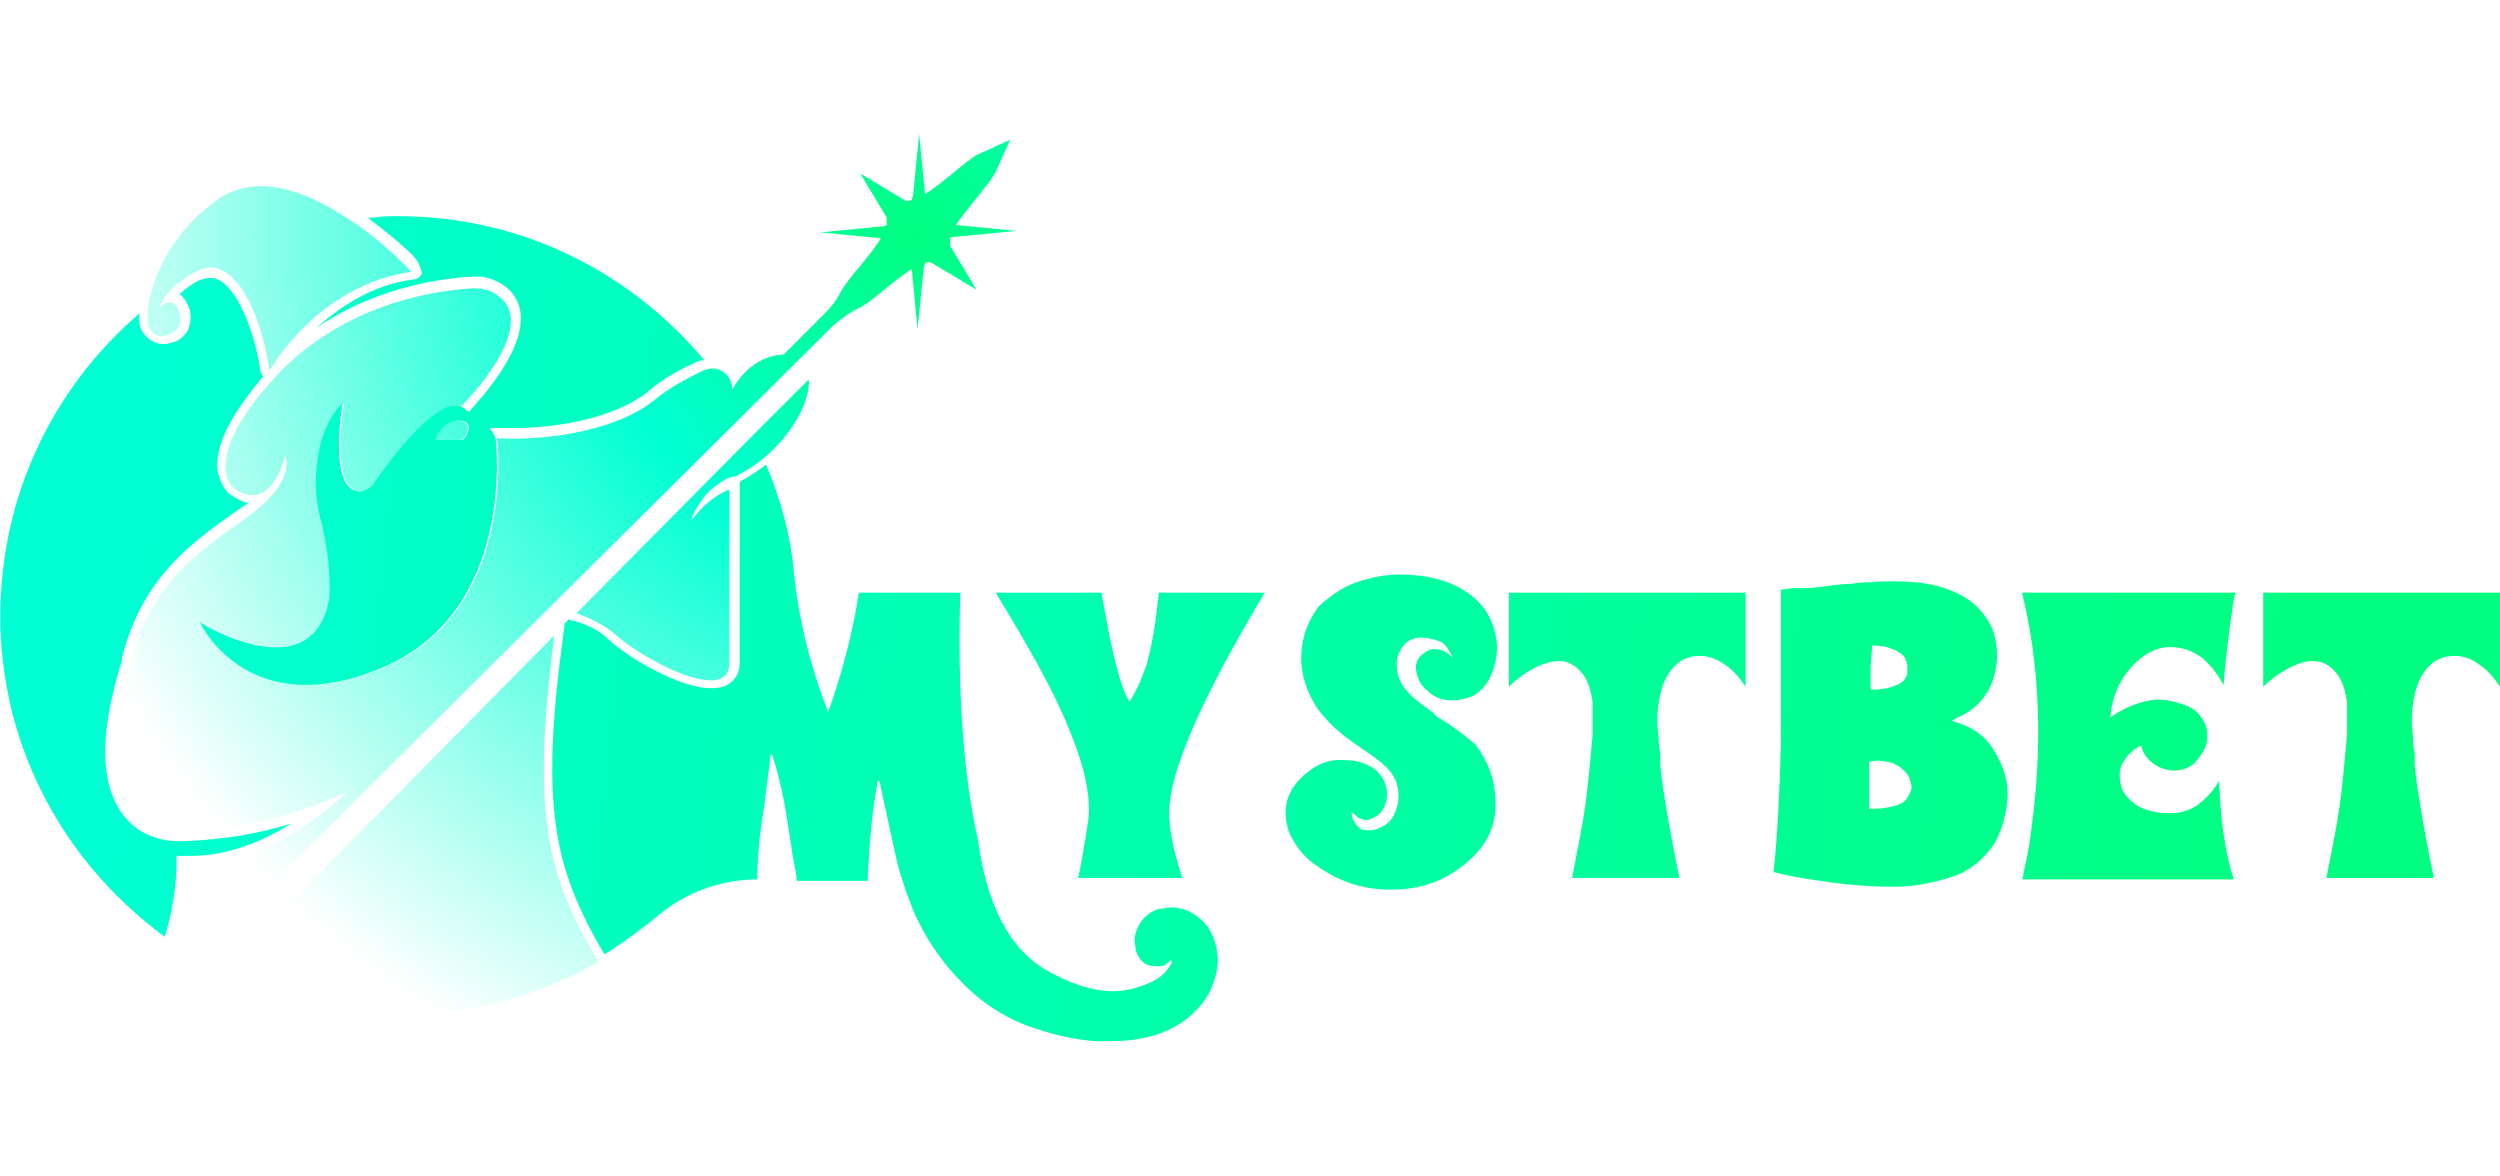
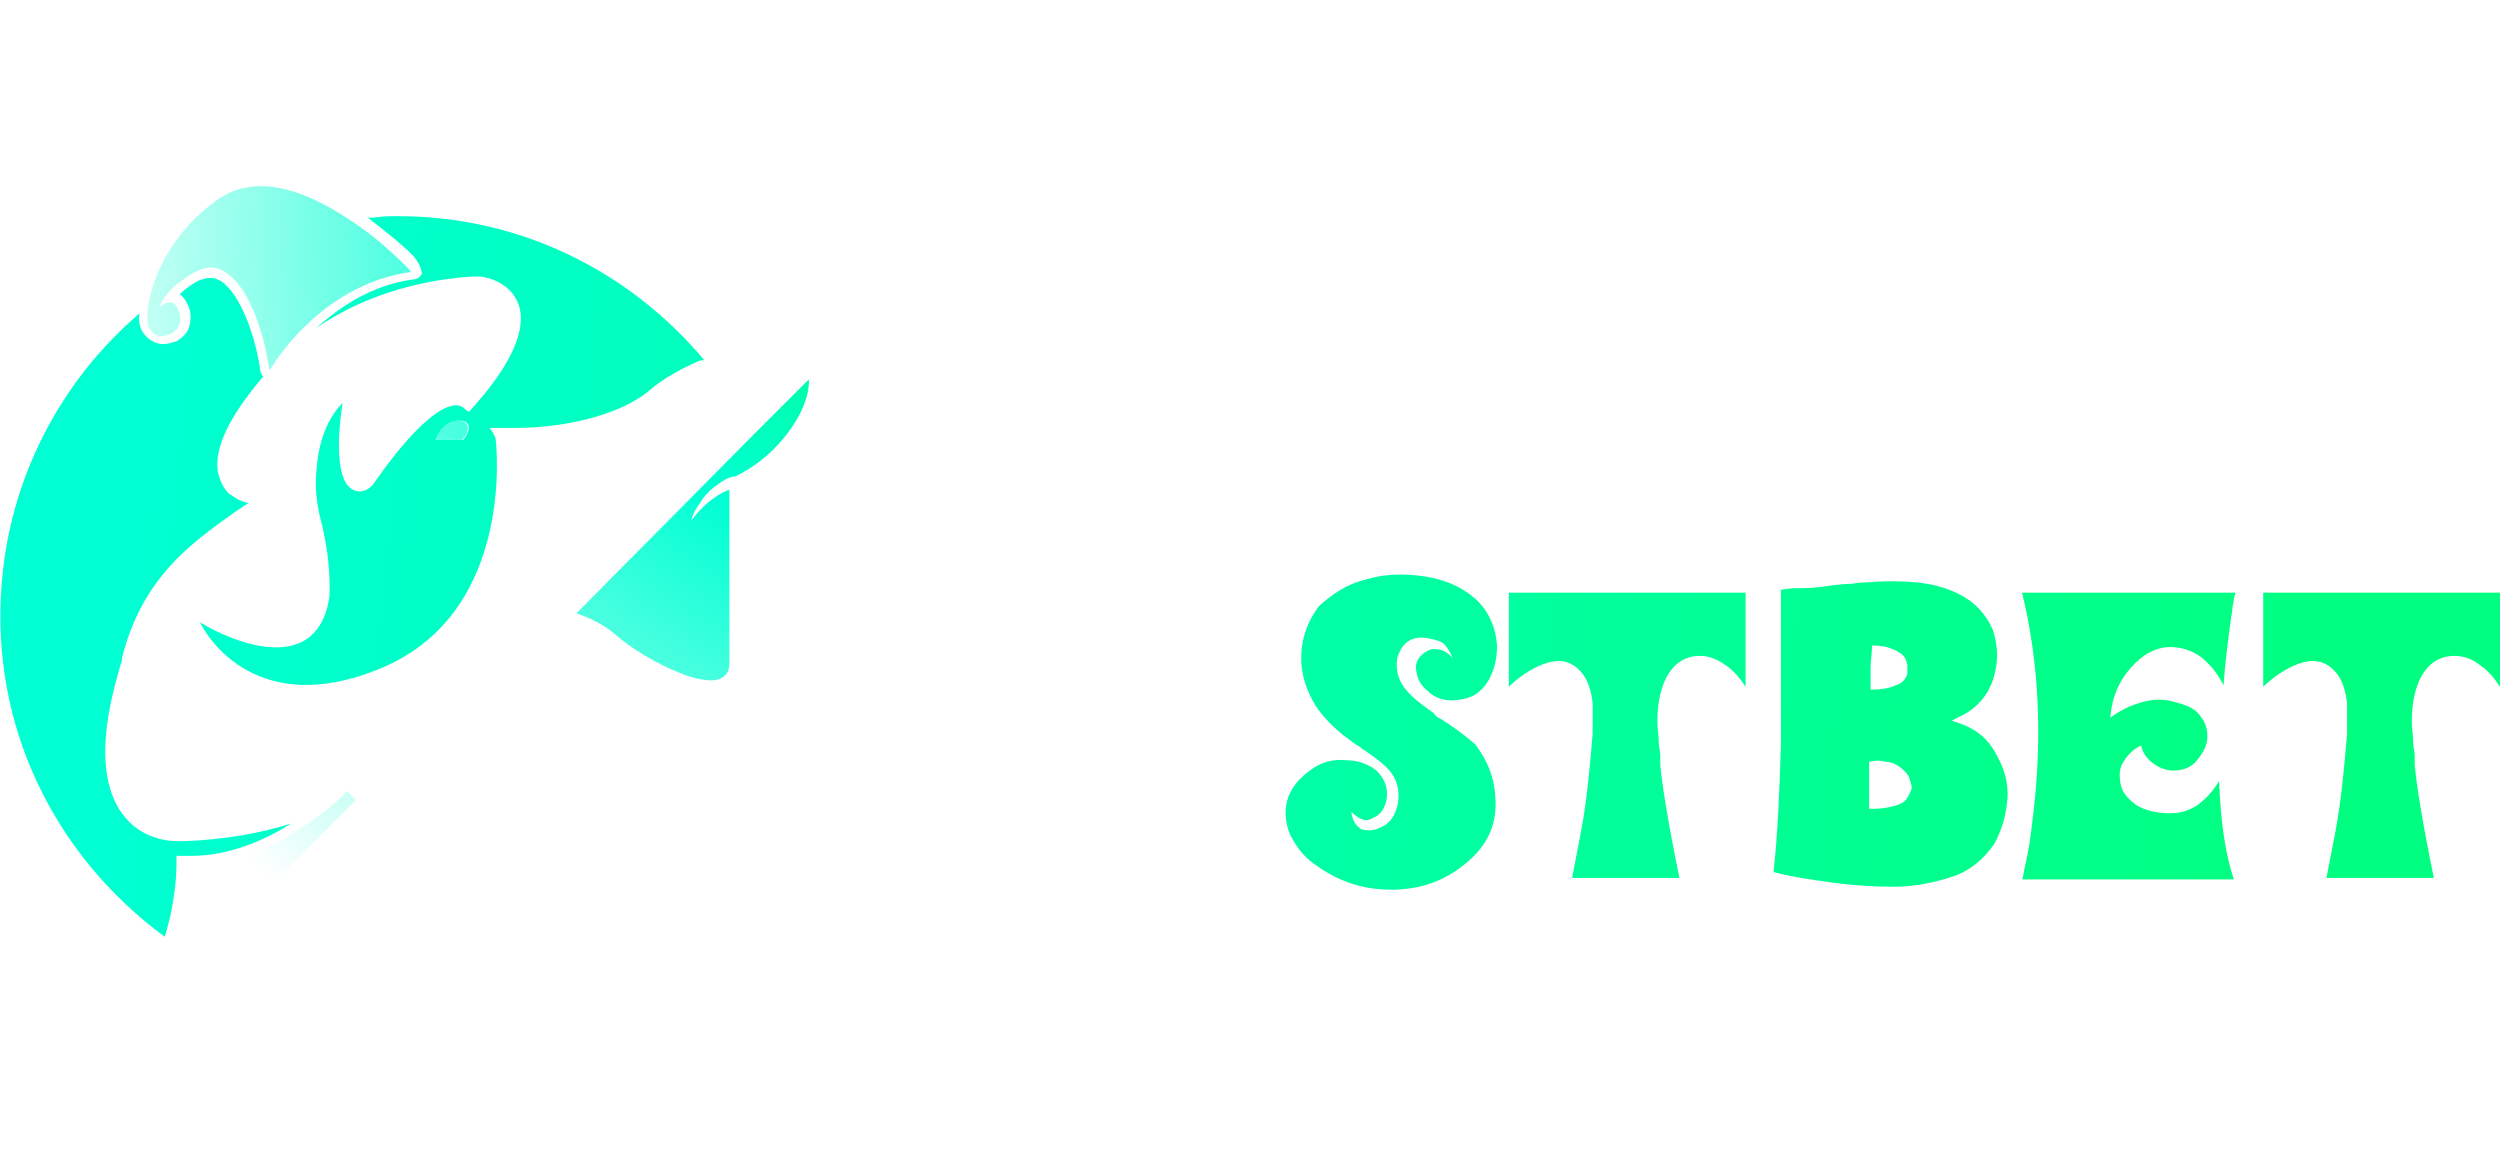
<svg xmlns="http://www.w3.org/2000/svg" version="1.1" id="Layer_1" x="0px" y="0px" width="170px" height="80px" viewBox="0 0 170 80" style="enable-background:new 0 0 170 80;" xml:space="preserve">
  <style type="text/css">
	.st0{fill:url(#SVGID_1_);}
	.st1{fill:url(#SVGID_00000013911652158272711850000013709763033960046740_);}
	.st2{fill:url(#SVGID_00000153685076723375322780000003481070633217008773_);}
	.st3{fill:url(#SVGID_00000042011204852686791320000007863610118112851609_);}
	.st4{fill:url(#SVGID_00000085944465319995698080000004977623947279826857_);}
	.st5{fill:url(#SVGID_00000106835862192266703180000001884411056245762728_);}
	.st6{fill:url(#SVGID_00000018959961830432987790000003279164835542640823_);}
	.st7{fill:url(#SVGID_00000105390892318115785980000000918922082387244690_);}
	.st8{fill:url(#SVGID_00000026151468858385517750000007963147269543209899_);}
	.st9{fill:url(#SVGID_00000032645016938038249340000003788009942609857692_);}
	.st10{fill:url(#SVGID_00000106839514625390032930000008104778382188962719_);}
	.st11{fill:url(#SVGID_00000136388948954841779120000011277086127674430593_);}
	.st12{fill:url(#SVGID_00000090992625775699443000000000422429290344404662_);}
	.st13{fill:url(#SVGID_00000102511240109304731580000006747916831957344440_);}
	.st14{fill:url(#SVGID_00000001639596606715281300000009884890213083119515_);}
</style>
  <g id="Layer_1-2">
    <g>
      <radialGradient id="SVGID_1_" cx="62.207" cy="65.987" r="62.14" gradientTransform="matrix(1 0 0 -1 0 82)" gradientUnits="userSpaceOnUse">
        <stop offset="0" style="stop-color:#00FF80" />
        <stop offset="0.36" style="stop-color:#00FFD3" />
        <stop offset="1" style="stop-color:#00FFD3;stop-opacity:0" />
      </radialGradient>
      <path class="st0" d="M48.6,33.1c-0.3,0.2-0.7,0.6-1,1.1c-0.3,0.4-0.5,0.8-0.6,1.2c0.3-0.4,0.8-1,1.5-1.5c0.4-0.3,0.8-0.5,1.1-0.6    v11.9c-0.2,2.7-5.9-0.4-7.7-2c-0.9-0.8-1.9-1.2-2.7-1.5c0,0,0,0,0,0l12.1-12.2l3.7-3.7c0.1,1.4-1,3.6-3,5.3    c-0.6,0.5-1.2,0.9-2,1.3c-0.5,0.2-0.5,0.2,0,0C49.5,32.4,49,32.8,48.6,33.1z" />
      <radialGradient id="SVGID_00000155853192636437745120000004165404189361870225_" cx="62.207" cy="65.987" r="62.14" gradientTransform="matrix(1 0 0 -1 0 82)" gradientUnits="userSpaceOnUse">
        <stop offset="0" style="stop-color:#00FF80" />
        <stop offset="0.36" style="stop-color:#00FFD3" />
        <stop offset="1" style="stop-color:#00FFD3;stop-opacity:0" />
      </radialGradient>
-       <path style="fill:url(#SVGID_00000155853192636437745120000004165404189361870225_);" d="M37.7,43.2c-1.6,12.2-0.5,16.4,3,22.2    c-4,2.3-8.6,3.6-13.6,3.6c-4.4,0-8.4-1-12.1-2.8L37.7,43.2z" />
      <radialGradient id="SVGID_00000080171452762142116490000013306424358194355638_" cx="62.207" cy="65.987" r="62.14" gradientTransform="matrix(1 0 0 -1 0 82)" gradientUnits="userSpaceOnUse">
        <stop offset="0" style="stop-color:#00FF80" />
        <stop offset="0.36" style="stop-color:#00FFD3" />
        <stop offset="1" style="stop-color:#00FFD3;stop-opacity:0" />
      </radialGradient>
-       <path style="fill:url(#SVGID_00000080171452762142116490000013306424358194355638_);" d="M31.4,27.6c-1.4-0.4-3.9,2.4-5.9,5.3    c-0.2,0.3-0.7,0.6-1.1,0.5c-2-0.3-1-6-1-6c-1.3,1.3-1.7,3.2-1.8,4.8c-0.1,1.2,0.1,2.4,0.4,3.5c0.2,0.9,0.6,2.7,0.5,4.9    c-1,6.4-8.6,1.9-8.8,1.7c0.1,0.3,3.4,6.9,12.4,3.1c9.2-3.9,7.7-15.6,7.7-15.6c3.9,0.2,8.4-0.7,10.7-2.6c1.1-0.9,2.3-1.5,3.3-2    c0.3-0.1,0.7-0.2,1-0.1c0.6,0.2,1,0.7,1,1.4c0.6-1.1,1.7-2.3,3.5-2.4l2.8-2.8c0.4-0.4,0.8-0.9,1.1-1.5v0c0.4-0.8,2-2.4,2.7-3.6    c0,0,0,0,0,0l-4.1-0.4l4.1-0.4c0.1,0,0.3,0,0.4-0.1c0-0.2,0-0.4,0-0.5l-1.8-3l3,1.8c0.1,0.1,0.3,0.1,0.5,0c0-0.1,0.1-0.3,0.1-0.4    l0.4-4.1l0.4,4.1c0,0,0,0,0,0c1.3-0.8,2.8-2.3,3.6-2.7l2.2-1l-1,2.2c-0.4,0.8-1.9,2.4-2.7,3.6l0,0l4.1,0.4l-4.1,0.4    c-0.1,0-0.3,0-0.4,0.1c0,0.2,0,0.4,0,0.5l1.8,3l-3-1.8c-0.2-0.1-0.3-0.1-0.5,0c0,0.1-0.1,0.3-0.1,0.4l-0.4,4.1l-0.4-4.1l0,0    c-1.3,0.8-2.9,2.4-3.7,2.7c-0.6,0.3-1.1,0.7-1.6,1.1L24.2,54.4l-0.6-0.6c-0.1,0.1-4.7,2.5-11.4,2.8c-1.1,0-2.2-0.3-3-1.1    c-2.9-2.9-0.7-9.1-0.3-10.5c1.4-5.5,4.8-7.6,8-9.9c3.3-2.4,2.5-4.1,2.5-4.1c-1.2,4.2-3.5,2.2-3.5,2.2s-2.3-1.7,2.4-7.1    c4.4-5.1,10.5-6.3,13.9-6.5c0.5,0,1.1,0.1,1.5,0.4C37,22,31.4,27.6,31.4,27.6z" />
      <radialGradient id="SVGID_00000057142481392479938960000012941703703926618015_" cx="62.207" cy="65.987" r="62.14" gradientTransform="matrix(1 0 0 -1 0 82)" gradientUnits="userSpaceOnUse">
        <stop offset="0" style="stop-color:#00FF80" />
        <stop offset="0.36" style="stop-color:#00FFD3" />
        <stop offset="1" style="stop-color:#00FFD3;stop-opacity:0" />
      </radialGradient>
      <path style="fill:url(#SVGID_00000057142481392479938960000012941703703926618015_);" d="M31.1,28.6c1.1,0,0.7,1,0.3,1.3h-1.9    C29.5,29.9,30,28.6,31.1,28.6z" />
      <g>
        <linearGradient id="SVGID_00000098222828769675089540000017134023115657340305_" gradientUnits="userSpaceOnUse" x1="7.489" y1="48.088" x2="156.746" y2="32.713" gradientTransform="matrix(1 0 0 -1 0 82)">
          <stop offset="0" style="stop-color:#00FFD3" />
          <stop offset="1" style="stop-color:#00FF80" />
        </linearGradient>
        <path style="fill:url(#SVGID_00000098222828769675089540000017134023115657340305_);" d="M153.9,40.3v6.4c0.5-0.5,1.2-1,1.8-1.3     c1.4-0.7,2.4-0.6,3.2,0.4c0.4,0.5,0.6,1.2,0.7,2c0,0.3,0,0.7,0,1.1l0,0.5l0,0.5c-0.2,2.4-0.4,4.6-0.8,6.7     c-0.4,2.1-0.6,3.1-0.6,3.1h7.3c-0.8-3.9-1.2-6.5-1.3-7.7c0-0.2,0-0.4,0-0.7l-0.1-0.7c0-0.6-0.1-1.1-0.1-1.5     c0-1.2,0.2-2.1,0.5-2.8c0.5-1.1,1.3-1.7,2.4-1.7c0.6,0,1.2,0.2,1.7,0.6c0.6,0.4,1,0.9,1.4,1.5v-6.4L153.9,40.3L153.9,40.3z" />
        <linearGradient id="SVGID_00000118362930413645006960000014679595157013737358_" gradientUnits="userSpaceOnUse" x1="7.282" y1="46.109" x2="156.547" y2="30.74" gradientTransform="matrix(1 0 0 -1 0 82)">
          <stop offset="0" style="stop-color:#00FFD3" />
          <stop offset="1" style="stop-color:#00FF80" />
        </linearGradient>
        <path style="fill:url(#SVGID_00000118362930413645006960000014679595157013737358_);" d="M138.5,52.8c-0.1,1.6-0.3,3.1-0.5,4.6     c-0.1,0.5-0.2,1.1-0.3,1.5c-0.1,0.4-0.1,0.7-0.2,0.9h14.4c-0.6-1.8-0.9-4-1-6.7c-0.4,0.7-0.9,1.2-1.4,1.6     c-0.6,0.4-1.2,0.6-1.9,0.6c-1,0-1.8-0.2-2.4-0.6c-0.5-0.4-0.9-0.8-1-1.4c-0.1-0.5-0.1-1.1,0.2-1.5c0.3-0.5,0.7-0.9,1.2-1.1     c0.1,0.5,0.4,0.9,0.8,1.2c0.4,0.3,0.9,0.5,1.4,0.5c0.6,0,1.2-0.2,1.6-0.7c0.4-0.5,0.7-1,0.7-1.6c0-0.5-0.1-0.9-0.4-1.3     c-0.3-0.5-0.8-0.8-1.6-1c-0.9-0.3-1.7-0.3-2.6,0c-0.7,0.2-1.3,0.5-2,1c0.1-1.4,0.6-2.5,1.4-3.4c0.8-0.9,1.7-1.4,2.7-1.4     c0.7,0,1.4,0.2,2.1,0.7c0.6,0.5,1.1,1.1,1.5,1.9c0.1-1.5,0.3-3,0.5-4.5c0.1-0.5,0.1-0.9,0.2-1.3c0-0.1,0-0.2,0.1-0.4     c0,0,0-0.1,0-0.1v0h-14.5C138.4,44,138.8,48.1,138.5,52.8L138.5,52.8z" />
        <linearGradient id="SVGID_00000132798665765219239650000005602519205183362992_" gradientUnits="userSpaceOnUse" x1="7.123" y1="44.548" x2="156.387" y2="29.18" gradientTransform="matrix(1 0 0 -1 0 82)">
          <stop offset="0" style="stop-color:#00FFD3" />
          <stop offset="1" style="stop-color:#00FF80" />
        </linearGradient>
        <path style="fill:url(#SVGID_00000132798665765219239650000005602519205183362992_);" d="M133,49.1c-0.1,0-0.2-0.1-0.3-0.1     c0.1,0,0.2-0.1,0.4-0.2c1.2-0.5,2-1.4,2.4-2.5c0.4-1.2,0.4-2.3,0-3.5c-0.5-1.1-1.2-1.8-2.1-2.3c-0.9-0.5-2-0.8-3.1-0.9     c-1.1-0.1-2.2-0.1-3.3,0c-0.2,0-0.5,0-1.1,0.1c-0.6,0-1.3,0.1-2,0.2c-0.7,0.1-1.4,0.1-2,0.1l-0.8,0.1c0,0,0,0.2,0,0.4V41h0v0.6     c0,0,0,0,0,0v0.5c0,0,0,0,0,0v0.6h0v0.6l0,0c0,2.1,0,4.6,0,7.5c-0.1,2.9-0.2,5.8-0.5,8.5c1.1,0.3,2.4,0.5,3.9,0.7     c1.4,0.2,2.9,0.3,4.3,0.3c1.4,0,2.8-0.3,4-0.7c1.2-0.4,2.1-1.2,2.8-2.2c0.5-0.9,0.8-1.9,0.9-3c0.1-1.1-0.2-2.1-0.7-3     C135.2,50.2,134.3,49.5,133,49.1L133,49.1z M127.2,45.4c0-0.5,0.1-1,0.1-1.5c0.3,0,0.6,0,1,0.1c0.3,0.1,0.6,0.2,0.9,0.4     c0.3,0.2,0.4,0.4,0.5,0.8c0,0.2,0,0.4,0,0.6c-0.1,0.4-0.4,0.7-0.8,0.8c-0.4,0.2-1,0.3-1.7,0.3C127.2,46.5,127.2,45.9,127.2,45.4z      M129.6,54.4c-0.3,0.3-0.7,0.4-1.2,0.5c-0.5,0.1-0.9,0.1-1.3,0.1l0-3.2c0.4-0.1,0.8-0.1,1.1,0c0.3,0,0.6,0.1,0.9,0.3     c0.3,0.2,0.5,0.4,0.7,0.7c0.1,0.3,0.2,0.6,0.2,0.8C129.9,53.9,129.8,54.1,129.6,54.4L129.6,54.4z" />
        <linearGradient id="SVGID_00000124852346945615235380000016611453712172794533_" gradientUnits="userSpaceOnUse" x1="6.95" y1="42.859" x2="156.214" y2="27.49" gradientTransform="matrix(1 0 0 -1 0 82)">
          <stop offset="0" style="stop-color:#00FFD3" />
          <stop offset="1" style="stop-color:#00FF80" />
        </linearGradient>
        <path style="fill:url(#SVGID_00000124852346945615235380000016611453712172794533_);" d="M102.6,46.7c0.5-0.5,1.2-1,1.8-1.3     c1.4-0.7,2.4-0.6,3.2,0.4c0.4,0.5,0.6,1.2,0.7,2c0,0.3,0,0.7,0,1.1l0,0.5l0,0.5c-0.2,2.4-0.4,4.6-0.8,6.7s-0.6,3.1-0.6,3.1h7.3     c-0.8-3.9-1.2-6.5-1.3-7.7c0-0.2,0-0.4,0-0.7l-0.1-0.7c0-0.6-0.1-1.1-0.1-1.5c0-1.2,0.2-2.1,0.5-2.8c0.5-1.1,1.3-1.7,2.4-1.7     c0.6,0,1.1,0.2,1.7,0.6c0.6,0.4,1,0.9,1.4,1.5v-6.4h-16.1L102.6,46.7L102.6,46.7z" />
        <linearGradient id="SVGID_00000106136889070469853790000016891328316396120753_" gradientUnits="userSpaceOnUse" x1="6.784" y1="41.247" x2="156.048" y2="25.878" gradientTransform="matrix(1 0 0 -1 0 82)">
          <stop offset="0" style="stop-color:#00FFD3" />
          <stop offset="1" style="stop-color:#00FF80" />
        </linearGradient>
        <path style="fill:url(#SVGID_00000106136889070469853790000016891328316396120753_);" d="M98,48.9c-0.2-0.1-0.4-0.2-0.5-0.4     c-0.7-0.5-1.4-1-1.9-1.6c-0.5-0.6-0.7-1.3-0.6-2.1c0.3-1.1,1-1.6,2.1-1.4c0.5,0.1,0.9,0.2,1.1,0.4c0.2,0.2,0.4,0.5,0.6,1     c-0.2-0.3-0.5-0.5-0.8-0.6c-0.4-0.1-0.7-0.1-1,0.1c-0.5,0.3-0.8,0.7-0.7,1.3c0.1,0.6,0.3,1,0.8,1.4c0.5,0.5,1.2,0.7,2,0.6     c1-0.1,1.6-0.5,2.1-1.3c0.4-0.7,0.6-1.5,0.6-2.4c-0.1-1.3-0.6-2.4-1.5-3.2c-0.9-0.8-2.1-1.3-3.4-1.5c-1.3-0.2-2.7-0.2-4,0.2     c-1.3,0.3-2.3,1-3.2,1.8c-0.9,1.2-1.3,2.5-1.2,4c0.1,1.1,0.5,2.1,1.1,3c0.6,0.8,1.4,1.6,2.3,2.2c0.2,0.2,0.5,0.3,0.7,0.5     c0.6,0.4,1.2,0.8,1.7,1.3c0.5,0.5,0.8,1.1,0.8,1.9c0,0.5-0.1,0.9-0.3,1.3c-0.2,0.4-0.5,0.7-1,0.9c-0.4,0.2-0.8,0.2-1.2,0.1     c-0.2-0.1-0.4-0.3-0.5-0.5c-0.1-0.2-0.2-0.4-0.2-0.7c0.2,0.2,0.4,0.4,0.7,0.5c0.2,0.1,0.5,0.1,0.8-0.1c0.5-0.2,0.8-0.7,0.9-1.3     c0.1-0.8-0.2-1.4-0.7-1.9c-0.5-0.4-1.2-0.7-2-0.7c-0.9-0.1-1.7,0.1-2.4,0.6c-0.7,0.5-1.3,1.1-1.6,1.9c-0.3,0.9-0.2,1.7,0.1,2.5     c0.4,0.8,0.9,1.5,1.6,2c1.6,1.2,3.3,1.8,5.3,1.8c2,0,3.7-0.6,5.2-1.9c1.3-1.1,1.9-2.4,1.9-3.9c0-1.5-0.4-2.8-1.4-4.1     C99.6,50,98.8,49.4,98,48.9L98,48.9z" />
        <linearGradient id="SVGID_00000152983315362916009890000005751229185190310569_" gradientUnits="userSpaceOnUse" x1="6.604" y1="39.474" x2="155.862" y2="24.105" gradientTransform="matrix(1 0 0 -1 0 82)">
          <stop offset="0" style="stop-color:#00FFD3" />
          <stop offset="1" style="stop-color:#00FF80" />
        </linearGradient>
-         <path style="fill:url(#SVGID_00000152983315362916009890000005751229185190310569_);" d="M78,45.1c-0.4,1.2-0.8,2-1.2,2.6     c-0.6-0.9-1.2-3.3-1.9-7.4h-7.2c2.4,3.9,4.1,7,5,9.3c1.1,2.6,1.5,4.7,1.3,6.2c-0.3,1.9-0.5,3.2-0.7,3.9h7.1     c-0.6-1.8-0.9-3.3-0.9-4.4c0-2.8,2.2-7.8,6.5-15h-7.2C78.6,42.4,78.3,44,78,45.1z" />
        <linearGradient id="SVGID_00000102512933136930619910000004928110089652649143_" gradientUnits="userSpaceOnUse" x1="6.318" y1="36.696" x2="155.576" y2="21.327" gradientTransform="matrix(1 0 0 -1 0 82)">
          <stop offset="0" style="stop-color:#00FFD3" />
          <stop offset="1" style="stop-color:#00FF80" />
        </linearGradient>
-         <path style="fill:url(#SVGID_00000102512933136930619910000004928110089652649143_);" d="M80.7,61.9c-0.3-0.1-0.7-0.2-1-0.2     c-0.3,0-0.6,0.1-0.9,0.1c-0.6,0.2-1.1,0.6-1.4,1.2c-0.2,0.4-0.3,0.8-0.2,1.3c0,0.4,0.2,0.8,0.5,1.1c0.2,0.2,0.5,0.3,0.9,0.3     c0.1,0,0.2,0,0.3,0c0.3,0,0.5-0.2,0.7-0.4l0.1,0.1c-0.3,0.7-0.9,1.2-1.7,1.5c-0.7,0.3-1.5,0.5-2.3,0.5c-1.4,0-2.9-0.5-4.5-1.4     c-2.6-1.5-4.1-4.5-4.7-8.9c-1-4.4-1.4-10.1-1.2-16.8h-6.9c-0.4,2.7-1.1,5.3-2,7.9l-0.1,0.2l-0.1-0.3c-1.2-3.1-1.9-6.2-2.2-9     c-0.2-2.6-0.9-5.1-1.9-7.5c-0.6,0.4-1.1,0.8-1.7,1.1l-0.1,0.1v12.3c0,0.5-0.2,1-0.6,1.3c-0.3,0.3-0.8,0.4-1.4,0.4     c-2,0-5.5-2-6.9-3.3c-0.8-0.8-1.8-1.1-2.4-1.3l-0.1,0l-0.1,0l-0.1-0.1l-0.3,0.3l-0.1,0.8c-1.6,11.8-0.6,15.9,2.8,21.7     c1.3-0.8,2.5-1.7,3.6-2.6c1.9-1.6,4.3-2.5,6.8-2.5c0-1.7,0.2-3.5,0.5-5.2c0.1-1.1,0.3-2.2,0.4-3.3l0.1,0c0.7,2.1,1,4.2,1.3,6.2     c0.1,0.8,0.3,1.6,0.4,2.4H59c0.1-2.5,0.3-4.8,0.7-6.8h0.1c0.6,2.8,1,4.6,1.2,5.5c0.3,1.2,0.7,2.3,1.1,3.3c0.8,1.9,2,3.6,3.4,5     c1.4,1.4,3.1,2.5,5.1,3.1c1.2,0.4,2.5,0.7,3.9,0.8c0.3,0,0.7,0,1,0c1,0,2-0.1,3-0.4c1.3-0.4,2.4-1.1,3.2-2.1     c0.5-0.6,0.8-1.3,1-2.1c0.2-0.8,0.1-1.5-0.1-2.2C82.3,63,81.6,62.3,80.7,61.9z" />
        <linearGradient id="SVGID_00000004504492105226972280000004887486393772816555_" gradientUnits="userSpaceOnUse" x1="7.994" y1="52.997" x2="157.251" y2="37.628" gradientTransform="matrix(1 0 0 -1 0 82)">
          <stop offset="0" style="stop-color:#00FFD3" />
          <stop offset="1" style="stop-color:#00FF80" />
        </linearGradient>
        <path style="fill:url(#SVGID_00000004504492105226972280000004887486393772816555_);" d="M47.4,24.6c0.2-0.1,0.3-0.1,0.5-0.1     c-5.2-6.2-12.7-9.8-20.8-9.8c-0.6,0-1.1,0-1.7,0.1c-0.1,0-0.2,0-0.4,0c1.2,0.9,2.3,1.8,3,2.5c0.4,0.4,0.6,0.8,0.7,1.3     c-0.1,0.2-0.3,0.4-0.6,0.4c-2.9,0.4-5,1.9-6.6,3.3c4.4-3,9.1-3.4,10.7-3.5h0.2c0.6,0,1.2,0.2,1.7,0.5c0.8,0.5,1.2,1.2,1.3,2     c0.3,2.7-3,6.1-3.5,6.7c-0.2-0.1-0.4-0.3-0.6-0.4c-1.4-0.4-3.9,2.4-5.9,5.3c-0.2,0.3-0.7,0.6-1.1,0.5c-2-0.3-1-6-1-6     c-1.3,1.3-1.7,3.2-1.8,4.8c-0.1,1.2,0.1,2.4,0.4,3.5c0.2,0.9,0.6,2.7,0.5,4.9c-1,6.4-8.6,1.9-8.8,1.7c0.1,0.3,3.4,6.9,12.4,3.1     c9.2-3.9,7.7-15.6,7.7-15.6s-0.1-0.3-0.4-0.7l0.6,0c0.4,0,0.8,0,1.1,0c3.7,0,7.3-1,9.1-2.5C45.1,25.7,46.5,25,47.4,24.6z      M31.5,29.9h-1.9c0,0,0.4-1.3,1.6-1.3C32.3,28.6,31.8,29.6,31.5,29.9z" />
        <linearGradient id="SVGID_00000157307585941638653510000002605031823067532968_" gradientUnits="userSpaceOnUse" x1="6.797" y1="41.385" x2="156.061" y2="26.016" gradientTransform="matrix(1 0 0 -1 0 82)">
          <stop offset="0" style="stop-color:#00FFD3" />
          <stop offset="1" style="stop-color:#00FF80" />
        </linearGradient>
        <path style="fill:url(#SVGID_00000157307585941638653510000002605031823067532968_);" d="M12.1,57.2c-1.3,0-2.5-0.5-3.3-1.3     C5.9,53,7.6,47.3,8.2,45.2c0.1-0.2,0.1-0.4,0.1-0.5c1.4-5.4,4.6-7.7,7.7-9.9l0.6-0.4c0.1-0.1,0.2-0.1,0.3-0.2     c-0.7-0.1-1.2-0.6-1.3-0.6c0,0-0.6-0.5-0.8-1.6c-0.2-1.7,0.9-3.8,3.1-6.4c0,0,0,0,0,0c-0.1-0.1-0.2-0.3-0.2-0.4     c-0.3-2.2-1.3-5.2-2.7-6.1c-0.2-0.1-0.4-0.2-0.6-0.2c-0.2,0-0.4,0-0.6,0.1l-0.1,0c-0.3,0.1-0.6,0.3-1,0.6     c-0.2,0.1-0.3,0.3-0.5,0.4c0.3,0.2,0.4,0.4,0.5,0.6c0.3,0.5,0.3,1,0.2,1.5c-0.1,0.5-0.5,0.9-0.9,1.1c-0.3,0.1-0.6,0.2-0.9,0.2     c-0.6,0-1.2-0.4-1.5-1c-0.1-0.3-0.2-0.6-0.1-1.1C4,26,0.6,32.7,0.1,39.9c-0.7,9.4,3.5,18.2,11.1,23.8c0.8-2.5,0.8-4.8,0.8-4.8     v-0.7l0.7,0c0.1,0,0.3,0,0.3,0c2.5,0,4.9-1,6.8-2.2c-1.9,0.6-4.4,1.1-7.3,1.2L12.1,57.2L12.1,57.2z" />
      </g>
      <radialGradient id="SVGID_00000041281592026787855710000008151177350580130998_" cx="62.207" cy="65.987" r="62.14" gradientTransform="matrix(1 0 0 -1 0 82)" gradientUnits="userSpaceOnUse">
        <stop offset="0" style="stop-color:#00FF80" />
        <stop offset="0.36" style="stop-color:#00FFD3" />
        <stop offset="1" style="stop-color:#00FFD3;stop-opacity:0" />
      </radialGradient>
      <path style="fill:url(#SVGID_00000041281592026787855710000008151177350580130998_);" d="M11.6,64.1c0.9-2.8,0.9-5.2,0.9-5.2    c5.8,0.2,11-4.9,11.1-5.1l0.6,0.6L13.4,65.2C12.8,64.9,12.2,64.5,11.6,64.1z" />
      <radialGradient id="SVGID_00000101088809832099995170000011855622721581207730_" cx="62.207" cy="65.987" r="62.14" gradientTransform="matrix(1 0 0 -1 0 82)" gradientUnits="userSpaceOnUse">
        <stop offset="0" style="stop-color:#00FF80" />
        <stop offset="0.36" style="stop-color:#00FFD3" />
        <stop offset="1" style="stop-color:#00FFD3;stop-opacity:0" />
      </radialGradient>
      <path style="fill:url(#SVGID_00000101088809832099995170000011855622721581207730_);" d="M10.8,20.9c0.8-0.6,1.1-0.3,1.3,0.1    c0.3,0.6,0.2,1.4-0.5,1.7c-0.6,0.3-1.2,0.2-1.5-0.5c-0.1-0.2-0.1-0.8,0-1.5l0,0c0.3-1.9,1.6-5,4.8-7.2c2.7-1.8,6.1-0.4,8.8,1.4    c2.2,1.4,3.8,3.1,4.2,3.5c0,0,0,0.1,0,0.1c-5.7,0.8-9,5.7-9.5,6.6c0,0-0.1,0-0.1,0c-0.1-0.9-0.9-5.3-3-6.6    c-0.6-0.4-1.2-0.4-1.8-0.1l0,0c-0.5,0.2-0.9,0.5-1.3,0.8C11.6,19.6,11.1,20.3,10.8,20.9C10.7,20.8,10.7,20.9,10.8,20.9L10.8,20.9z    " />
    </g>
  </g>
</svg>